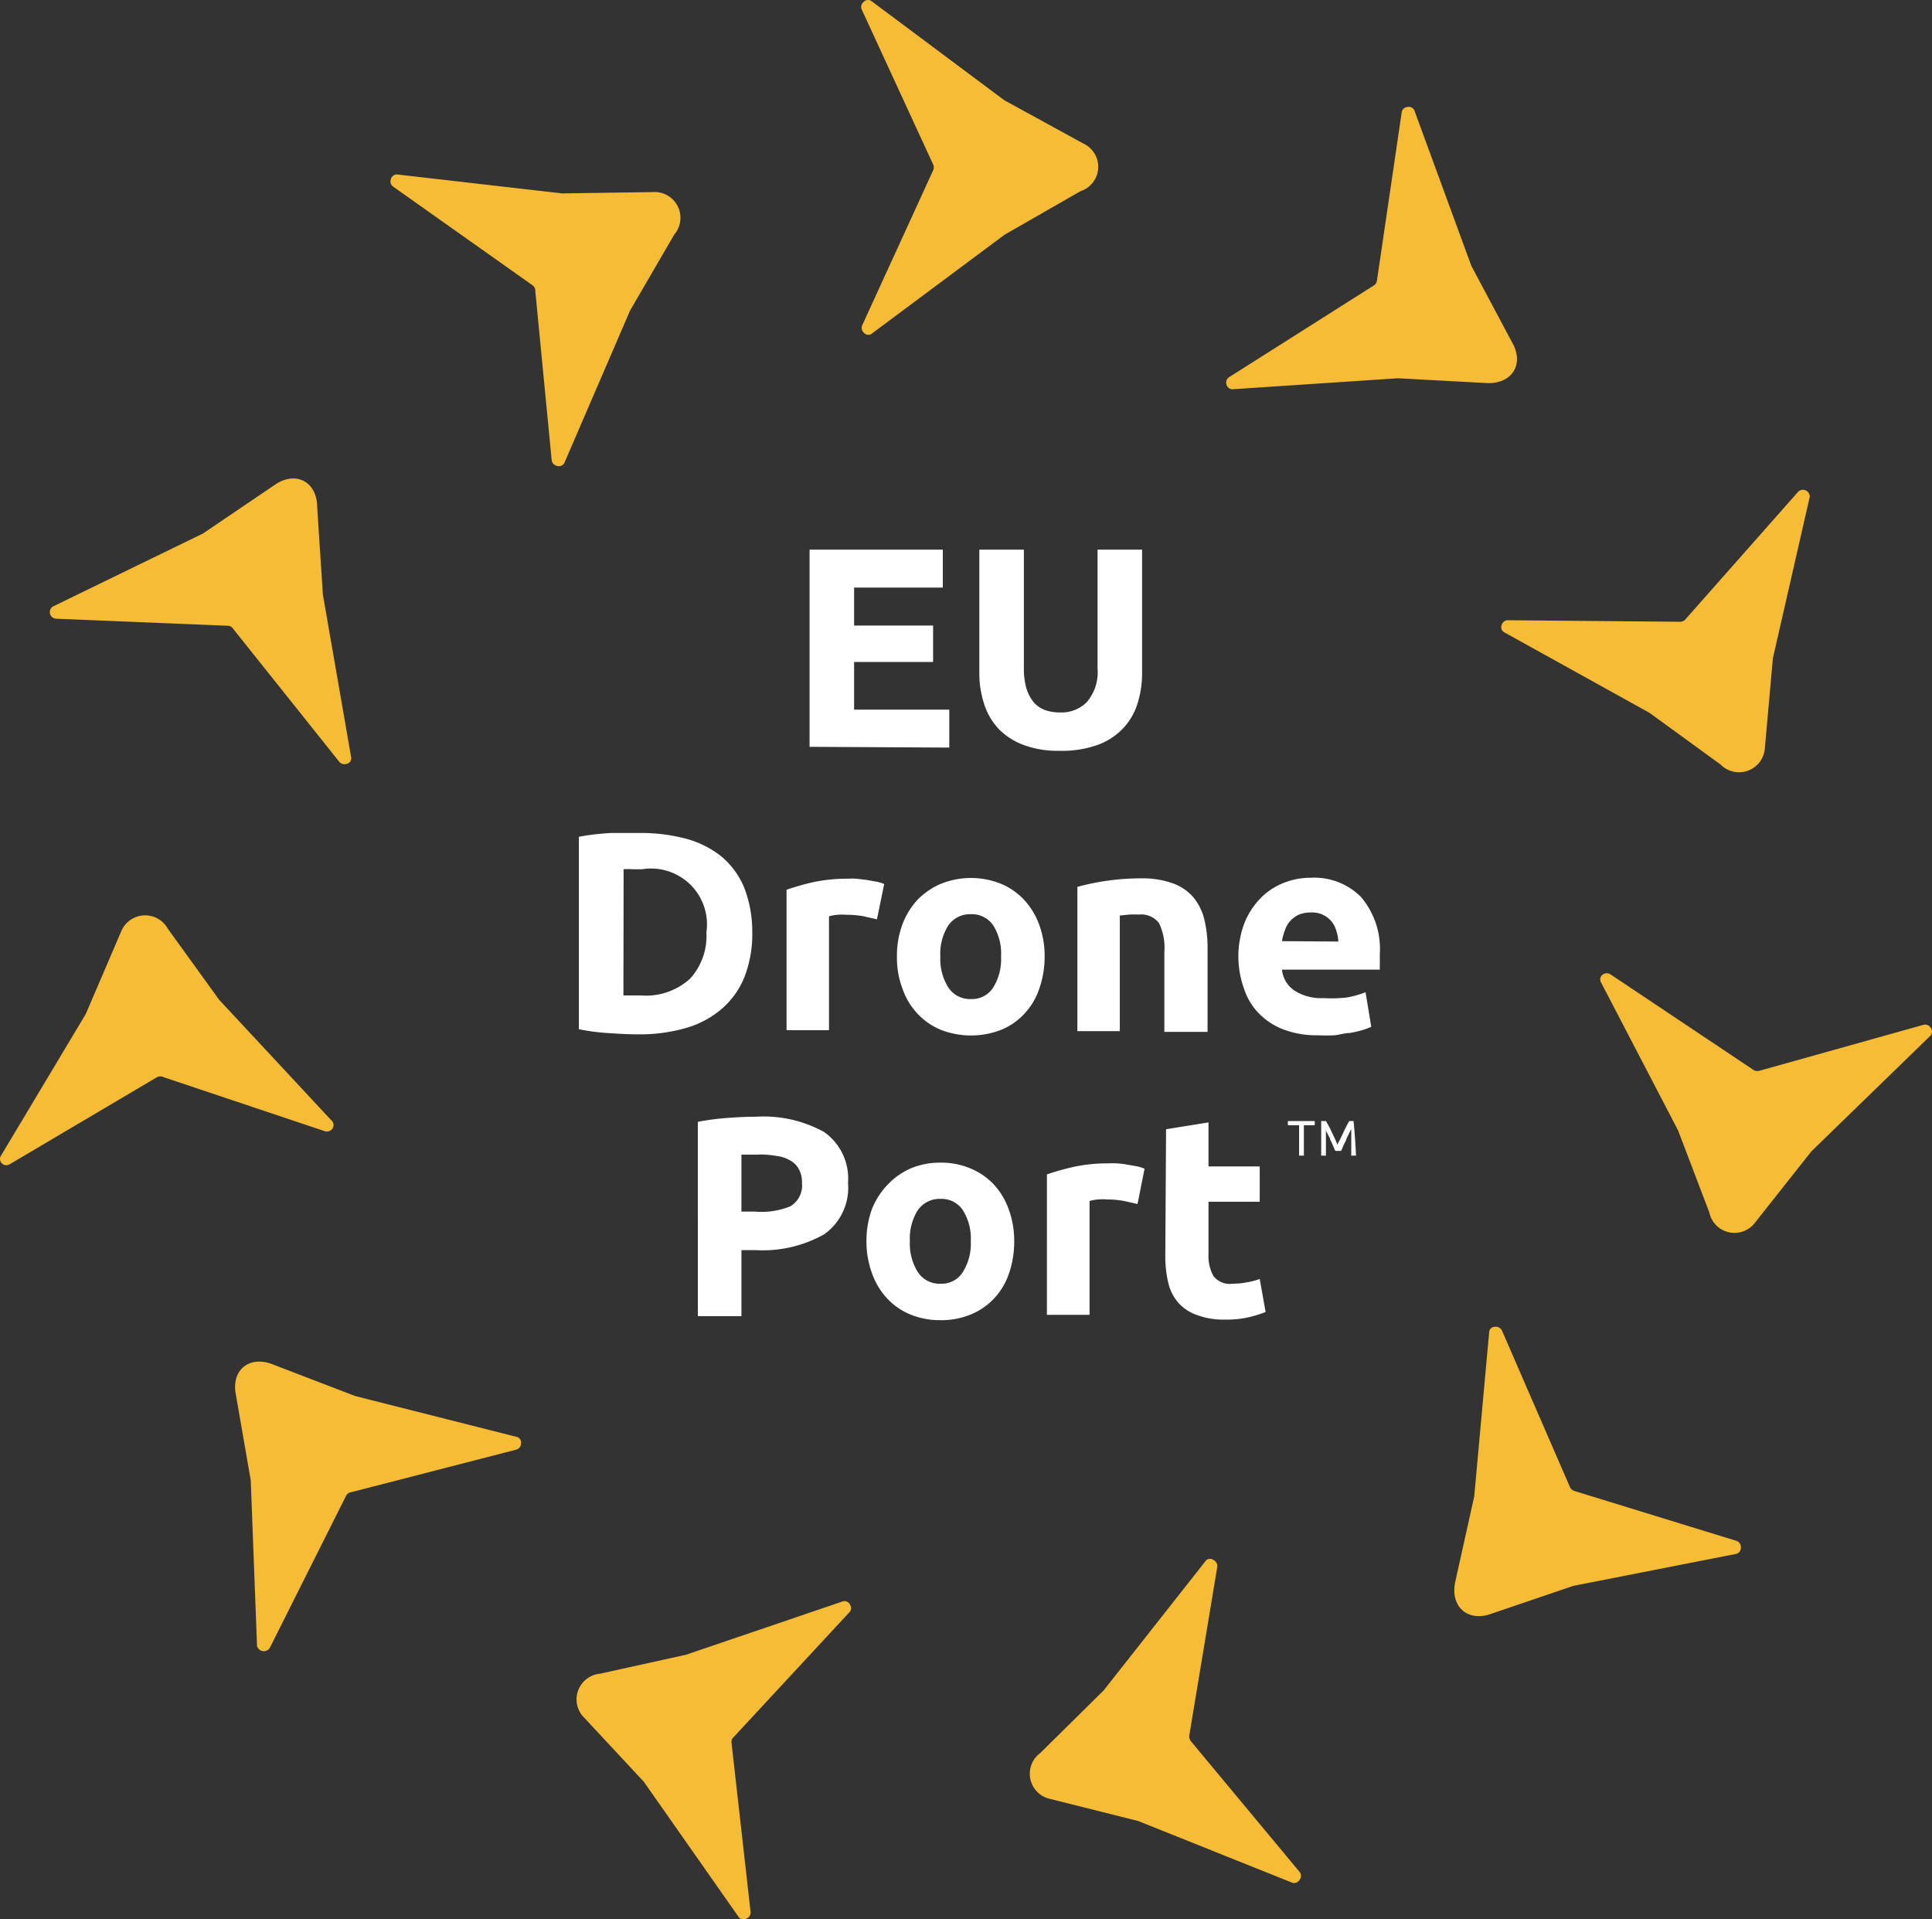
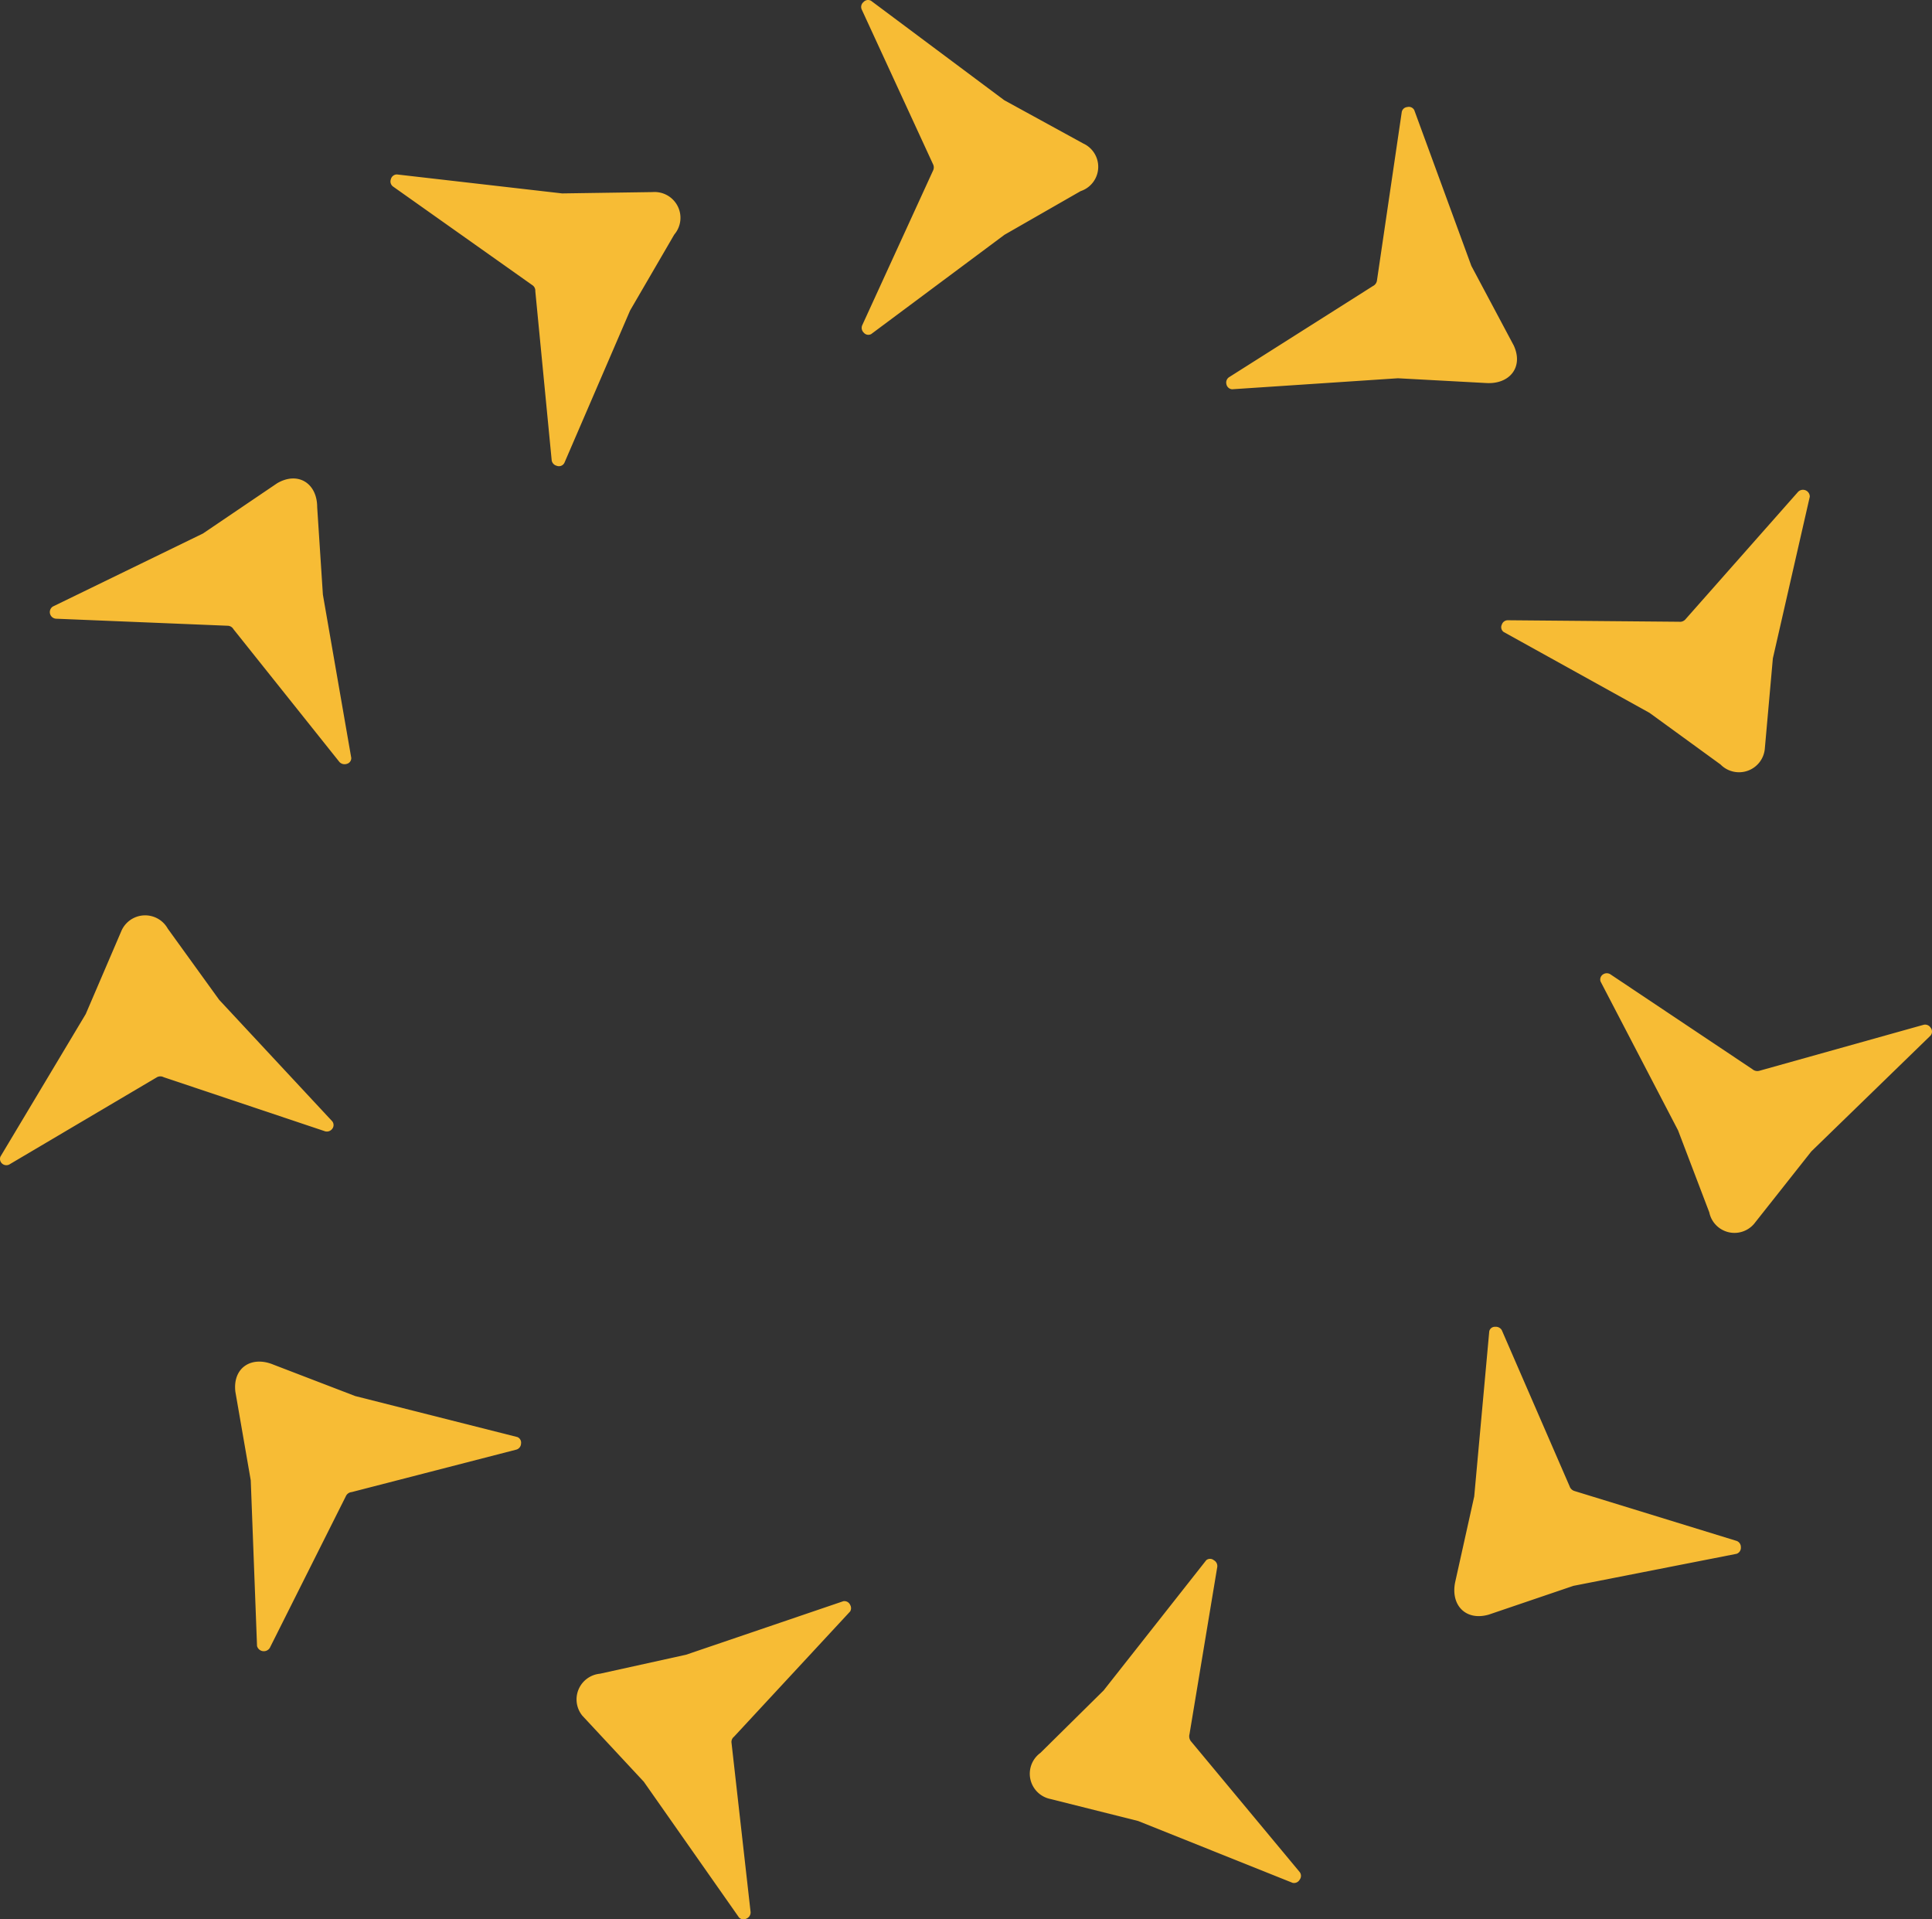
<svg xmlns="http://www.w3.org/2000/svg" width="151" height="150" viewBox="0 0 151 150">
  <rect x="0" y="0" width="151" height="150" fill="#333333" stroke="none" />
  <g fill-rule="nonzero" fill="none">
-     <path fill="#FFF" d="M63.274 58.365v-15.41h10.413v2.967h-6.932v2.966h6.174v2.848h-6.174v3.722h7.438v2.967zM82.806 58.677a7.652 7.652 0 0 1-2.811-.46 5.268 5.268 0 0 1-1.949-1.26 5.084 5.084 0 0 1-1.13-1.944 7.662 7.662 0 0 1-.373-2.476v-9.582h3.481v9.3a5.473 5.473 0 0 0 .209 1.587c.126.388.322.75.58 1.068.245.266.551.47.892.593.37.121.757.181 1.146.178a2.816 2.816 0 0 0 2.068-.786c.632-.728.943-1.68.863-2.64v-9.3h3.48v9.582a7.825 7.825 0 0 1-.371 2.491 5.025 5.025 0 0 1-1.16 1.943 5.15 5.15 0 0 1-1.994 1.261 8.249 8.249 0 0 1-2.93.445zM58.796 72.9a9.23 9.23 0 0 1-.624 3.486c-.388.957-1 1.806-1.785 2.477a7.445 7.445 0 0 1-2.797 1.483c-1.205.34-2.452.506-3.704.49-.625 0-1.354-.03-2.187-.09a16.828 16.828 0 0 1-2.455-.31v-15.04a19.11 19.11 0 0 1 2.514-.297h2.247a13.665 13.665 0 0 1 3.6.445 7.55 7.55 0 0 1 2.782 1.394 6.379 6.379 0 0 1 1.785 2.448 9.57 9.57 0 0 1 .624 3.515zm-10.07 4.895h1.353a5.127 5.127 0 0 0 3.868-1.32 4.974 4.974 0 0 0 1.264-3.619 4.353 4.353 0 0 0-1.264-3.73 4.382 4.382 0 0 0-3.764-1.194h-.729a5.341 5.341 0 0 0-.714 0l-.015 9.863zM68.54 71.848 67.5 71.61a7.28 7.28 0 0 0-1.31-.118 5.088 5.088 0 0 0-.743 0c-.221.02-.44.06-.655.118v8.9h-3.317V69.533a21.024 21.024 0 0 1 2.098-.593 12.83 12.83 0 0 1 2.722-.267c.213-.014.427-.014.64 0l.758.089.759.133c.225.04.444.105.654.193l-.565 2.759zM81.646 74.74a7.53 7.53 0 0 1-.417 2.521 5.351 5.351 0 0 1-1.16 1.958 5.058 5.058 0 0 1-1.815 1.26 6.504 6.504 0 0 1-4.73 0 5.192 5.192 0 0 1-1.815-1.26 5.38 5.38 0 0 1-1.175-1.958 6.849 6.849 0 0 1-.432-2.521 7.086 7.086 0 0 1 .432-2.507 5.93 5.93 0 0 1 1.205-1.943 5.565 5.565 0 0 1 1.83-1.23 6.28 6.28 0 0 1 4.64 0 5.207 5.207 0 0 1 1.815 1.245 5.707 5.707 0 0 1 1.19 1.943c.293.798.439 1.642.432 2.492zm-3.407 0a4.129 4.129 0 0 0-.61-2.418 2.01 2.01 0 0 0-1.755-.875 2.055 2.055 0 0 0-1.755.875 4.129 4.129 0 0 0-.625 2.418 4.173 4.173 0 0 0 .625 2.432 2.01 2.01 0 0 0 1.755.905 1.965 1.965 0 0 0 1.755-.905c.448-.73.66-1.578.61-2.432zM84.205 69.311a18.978 18.978 0 0 1 4.998-.667 6.98 6.98 0 0 1 2.529.415 3.793 3.793 0 0 1 1.577 1.113c.394.496.674 1.074.818 1.69.173.714.258 1.446.253 2.18v6.601h-3.377v-6.23a4.438 4.438 0 0 0-.417-2.269 1.743 1.743 0 0 0-1.591-.667 6.744 6.744 0 0 0-.759 0l-.714.074v9.033h-3.317V69.31zM96.79 74.859a7.278 7.278 0 0 1 .476-2.73 5.931 5.931 0 0 1 1.264-1.942 5.208 5.208 0 0 1 1.8-1.187 5.593 5.593 0 0 1 2.083-.4c1.466-.09 2.9.45 3.942 1.483a6.247 6.247 0 0 1 1.488 4.45v1.245h-7.647c.063.66.417 1.259.967 1.632.678.43 1.474.637 2.276.593.6.037 1.203.022 1.8-.045a7.261 7.261 0 0 0 1.488-.415l.446 2.7c-.23.108-.469.197-.714.266-.322.095-.65.17-.982.223-.372 0-.758.133-1.175.178-.416.022-.833.022-1.25 0a7.368 7.368 0 0 1-2.752-.46 5.327 5.327 0 0 1-1.948-1.29 4.966 4.966 0 0 1-1.13-1.914 7.396 7.396 0 0 1-.432-2.387zm7.81-1.276a3.032 3.032 0 0 0-.15-.816 2.044 2.044 0 0 0-.371-.741 1.936 1.936 0 0 0-1.621-.712 2.386 2.386 0 0 0-.967.178 2.097 2.097 0 0 0-.67.504 2.03 2.03 0 0 0-.402.727 4.04 4.04 0 0 0-.223.83l4.404.03zM59.109 87.273a9.767 9.767 0 0 1 5.31 1.201 4.445 4.445 0 0 1 1.86 3.975 4.445 4.445 0 0 1-1.874 4.02 9.797 9.797 0 0 1-5.356 1.23h-1.1v5.162h-3.407V87.673c.796-.153 1.6-.257 2.41-.311.803-.06 1.522-.09 2.157-.09zm.223 2.966h-1.384v4.45h1.057c.942.083 1.89-.06 2.767-.416.634-.378.989-1.091.907-1.824a2.101 2.101 0 0 0-.238-1.068 1.649 1.649 0 0 0-.67-.682 2.683 2.683 0 0 0-1.056-.356c-.456-.08-.92-.12-1.383-.119v.015zM79.266 96.988c.01.857-.125 1.71-.402 2.521a5.351 5.351 0 0 1-1.16 1.958c-.51.549-1.135.98-1.83 1.26a5.966 5.966 0 0 1-2.365.446 6.1 6.1 0 0 1-2.365-.445 5.192 5.192 0 0 1-1.815-1.261 5.603 5.603 0 0 1-1.176-1.958 7.174 7.174 0 0 1-.431-2.521 7.086 7.086 0 0 1 .431-2.507 5.931 5.931 0 0 1 1.265-1.943 5.564 5.564 0 0 1 1.77-1.23 5.966 5.966 0 0 1 2.32-.446 5.876 5.876 0 0 1 2.321.445 5.267 5.267 0 0 1 1.83 1.246c.52.562.92 1.223 1.175 1.943.292.798.439 1.642.432 2.492zm-3.392 0a4.129 4.129 0 0 0-.625-2.418 1.995 1.995 0 0 0-1.74-.875 2.07 2.07 0 0 0-1.77.875 4.129 4.129 0 0 0-.625 2.418 4.173 4.173 0 0 0 .625 2.432c.39.59 1.061.933 1.77.905a1.95 1.95 0 0 0 1.74-.905 4.173 4.173 0 0 0 .625-2.432zM88.905 94.095l-1.056-.237a7.116 7.116 0 0 0-1.294-.118 4.939 4.939 0 0 0-.744 0c-.221.02-.44.06-.654.118v8.9h-3.333V91.781a21.411 21.411 0 0 1 2.113-.594 12.68 12.68 0 0 1 2.707-.267c.218-.013.437-.013.655 0 .254.015.508.045.759.09l.758.133c.22.04.435.105.64.193l-.55 2.758zM91.137 88.252l3.317-.534v3.44h4.002v2.76h-4.002v4.123c-.03.577.099 1.151.372 1.66.344.465.915.704 1.488.624.37 0 .738-.034 1.1-.104a5.338 5.338 0 0 0 1.042-.267l.461 2.58c-.435.172-.883.31-1.339.416a7.758 7.758 0 0 1-1.8.178c-.77.026-1.54-.1-2.261-.37a3.407 3.407 0 0 1-1.488-1.024 3.659 3.659 0 0 1-.743-1.587 8.874 8.874 0 0 1-.209-2.062l.06-9.833zM102.755 87.614v.326h-.848v2.373h-.372V87.94h-.877v-.326zM104.362 89.943l-.104-.238-.134-.311a3.555 3.555 0 0 0-.164-.341c0-.119-.104-.238-.149-.341-.044-.104-.104-.193-.149-.282l-.03-.193v2.076h-.371v-2.699h.372l.238.415.238.49.238.504.193.46c0-.134.134-.297.208-.46.075-.163.164-.341.238-.504.075-.163.164-.341.238-.49l.224-.415h.342c.089.875.148 1.765.193 2.7h-.372v-2.077c-.029.067-.064.131-.104.193l-.134.282-.163.34c0 .12-.105.223-.15.342-.05.1-.095.205-.133.311a1.48 1.48 0 0 0-.104.238h-.461z" />
    <path d="m51.001 15.012-7.066.104-12.912-1.483a.49.49 0 0 0-.476.385.489.489 0 0 0 .178.564L41.6 22.28c.16.102.252.284.238.474l1.28 13.215a.52.52 0 0 0 .386.43.477.477 0 0 0 .625-.266l5.117-11.866 3.451-5.933c.532-.62.637-1.499.266-2.226a2.024 2.024 0 0 0-1.962-1.096zM21.666 37.764l-5.802 3.93-11.737 5.71a.518.518 0 0 0 .268.95l13.388.549c.19 0 .366.102.461.267l8.286 10.382a.552.552 0 0 0 .566.148.46.46 0 0 0 .357-.474L25.236 46.47l-.446-6.837c0-1.854-1.488-2.818-3.124-1.869zM9.482 72.767 6.701 79.25.036 90.388a.489.489 0 0 0 .164.578.507.507 0 0 0 .595 0l11.47-6.778a.567.567 0 0 1 .535 0l12.615 4.227a.521.521 0 0 0 .55-.193.474.474 0 0 0 0-.593l-8.836-9.493-4.017-5.562a2.024 2.024 0 0 0-3.63.193zM18.393 108.75l1.205 6.94.491 12.949a.55.55 0 0 0 .997.148l5.95-11.865a.55.55 0 0 1 .446-.312l12.883-3.322a.505.505 0 0 0 .357-.46.474.474 0 0 0-.283-.519l-12.674-3.204-6.411-2.462c-1.696-.697-3.17.238-2.96 2.106zM45.512 134.082l4.805 5.162 7.438 10.605c.155.161.4.198.595.089a.519.519 0 0 0 .313-.52l-1.488-13.2a.518.518 0 0 1 .193-.49l9.075-9.788a.503.503 0 0 0 0-.52.491.491 0 0 0-.536-.281L53.62 129.32l-6.724 1.483c-.743.07-1.387.54-1.676 1.226a2.012 2.012 0 0 0 .292 2.052zM82.092 140.593l6.858 1.72 12.08 4.836a.506.506 0 0 0 .55-.252.488.488 0 0 0 0-.593l-8.51-10.234a.621.621 0 0 1-.103-.534l2.172-13.082a.519.519 0 0 0-.268-.52.462.462 0 0 0-.595 0l-8.018 10.176-4.94 4.88a2.014 2.014 0 0 0 .774 3.603zM116.337 126.192l6.635-2.255 12.763-2.506a.504.504 0 0 0 .327-.52.504.504 0 0 0-.342-.489l-12.674-3.9a.58.58 0 0 1-.372-.372l-5.296-12.191a.536.536 0 0 0-.52-.267.446.446 0 0 0-.462.356l-1.175 12.903-1.487 6.69c-.372 1.78.803 3.055 2.603 2.55zM137.193 95.52l4.374-5.533 9.327-9.062a.488.488 0 0 0 0-.608.506.506 0 0 0-.566-.223l-12.823 3.59a.581.581 0 0 1-.535-.12l-11.098-7.415a.522.522 0 0 0-.58 0 .474.474 0 0 0-.193.564l6.054 11.628 2.44 6.407a2.011 2.011 0 0 0 3.6.771zM137.937 58.47l.625-7.016 2.886-12.637a.534.534 0 0 0-.908-.386l-8.807 9.967a.566.566 0 0 1-.505.193l-13.389-.118a.49.49 0 0 0-.46.34.459.459 0 0 0 .148.58l11.395 6.318 5.549 4.034c.557.57 1.399.758 2.148.483a2.018 2.018 0 0 0 1.318-1.759zM118.315 27.01l-3.317-6.228-4.463-12.177a.477.477 0 0 0-.55-.238.475.475 0 0 0-.432.416l-1.934 13.14a.564.564 0 0 1-.312.43l-11.261 7.135a.504.504 0 0 0-.193.534.49.49 0 0 0 .446.4l12.957-.86 6.858.37c1.86.134 2.975-1.23 2.201-2.921zM84.666 11.215l-6.174-3.382L68.08.061a.477.477 0 0 0-.595.104.488.488 0 0 0-.134.579l5.564 12.073c.09.166.09.367 0 .534L67.38 25.439a.518.518 0 0 0 .134.563c.143.17.387.213.58.104l10.413-7.757 5.95-3.411a2.002 2.002 0 0 0 .208-3.723z" fill="#F7BC35" />
  </g>
</svg>